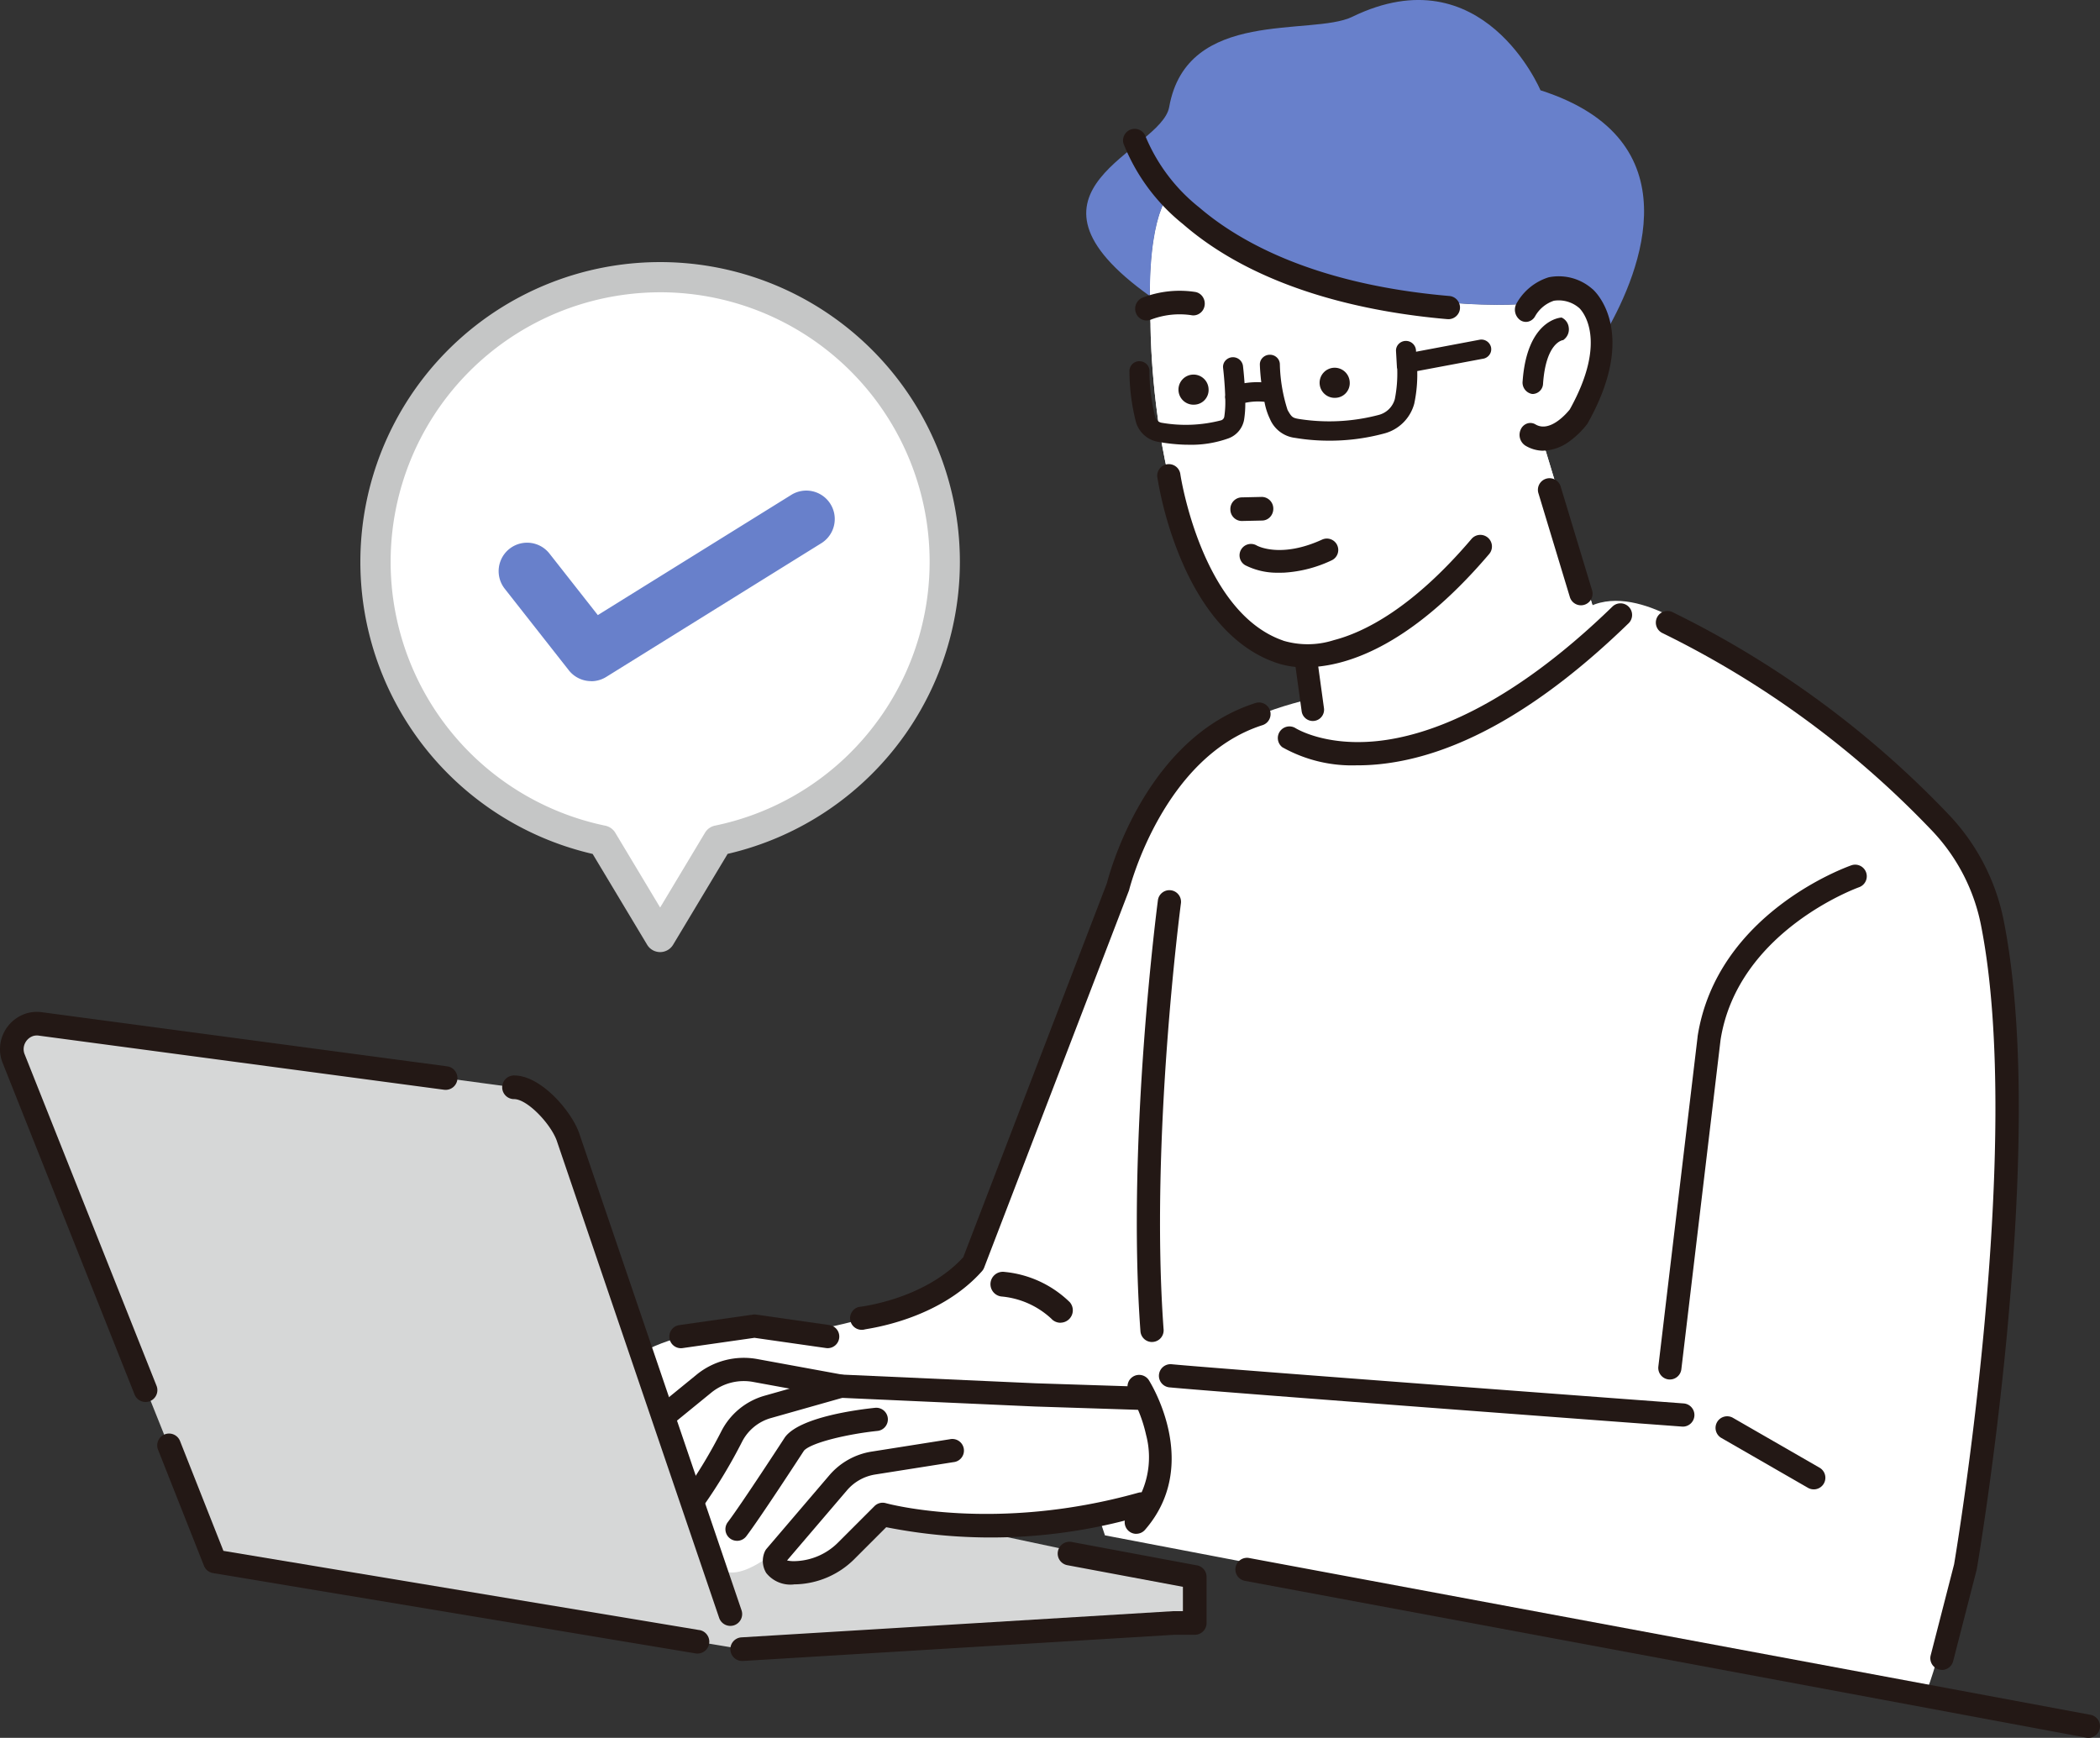
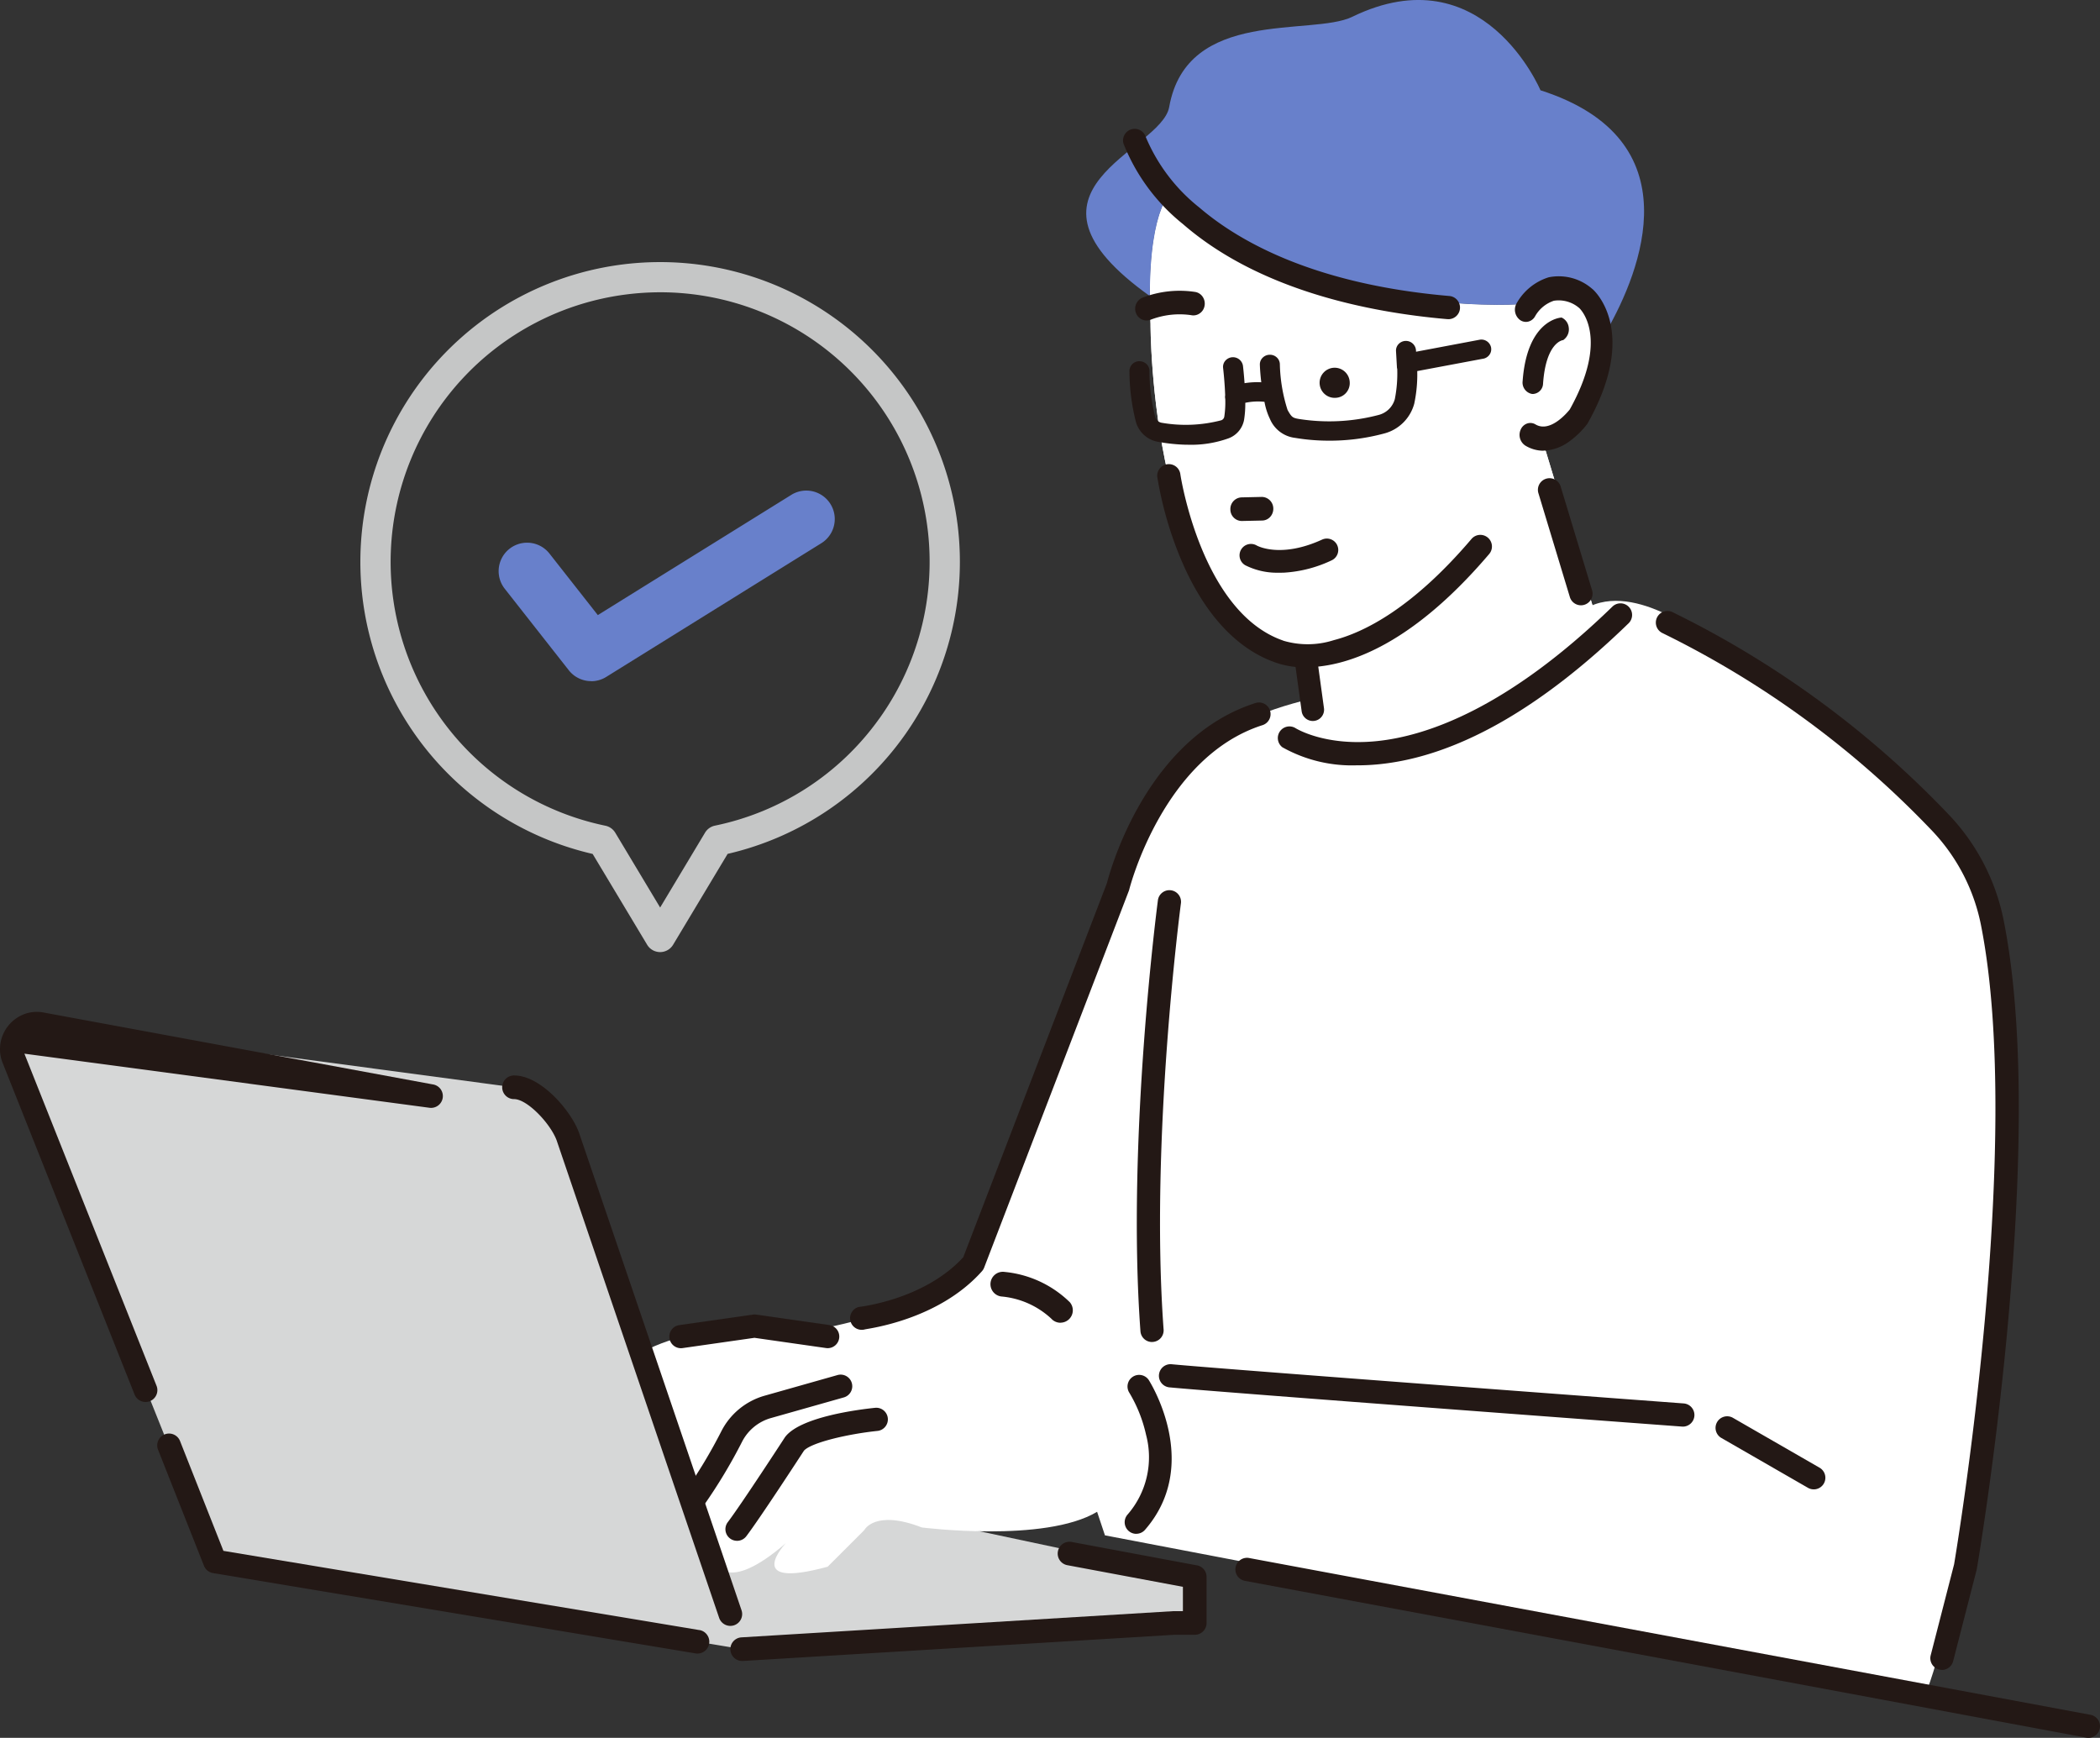
<svg xmlns="http://www.w3.org/2000/svg" width="174.285" height="144.226" viewBox="0 0 174.285 144.226">
  <rect x="0" y="0" width="174.285" height="144.226" fill="#333333" stroke="none" />
  <defs>
    <clipPath id="a">
      <rect width="174.285" height="144.226" fill="none" />
    </clipPath>
  </defs>
  <g transform="translate(0 0)">
    <path d="M256.959,1075l-35.8,2.174L180.053,1066.9l3.523-5.872H210.9l47.825,10.158V1075Z" transform="translate(-159.567 -940.311)" fill="#d6d7d7" />
    <g clip-path="url(#a)">
      <path d="M54.764,756.062l14.472,42.565-43.757-7.283L8.753,749.551a2.132,2.132,0,0,1,1.393-2.758,2.073,2.073,0,0,1,.866-.053L50.309,752c1.671-.013,3.874,2.5,4.455,4.066" transform="translate(-7.646 -661.761)" fill="#d6d7d7" />
      <path d="M528.432,445.68s-14.109.651-18.451,10.419l-13.675,36.034s-2.6,4.776-14.327,6.729c0,0-8.032-1.3-13.675,1.737l6.078,17.366s.79,2.863,5.861-1.519c0,0-3.69,3.907,3.473,1.954l3.039-3.039s.868-1.736,4.776-.217c0,0,10.2,1.3,14.544-1.3l.651,1.954,68.16,13.024s3.473-8.249,5.861-32.777c0,0,1.3-17.148.651-25.614,0,0-1.085-11.5-8.466-16.931,0,0-12.59-9.334-17.365-12.807,0,0-6.946-5.21-10.419-.434Z" transform="translate(-415.023 -388.378)" fill="#fff" />
      <path d="M840.659,138.605s-2.315,1.447-1.86,11.1c0,0-.1,24.225,12.025,27.835l1.441,5.053s3.733,9.844,23.993-6.942l-4.694-15.5s4.983-.993,5.272-8.808c0,0-1.014-8.515-7.6-3.244,0,0-17.641,1.164-28.581-9.49" transform="translate(-743.313 -122.836)" fill="#fff" />
      <path d="M840.659,138.605s-2.315,1.447-1.86,11.1c0,0-.1,24.225,12.025,27.835l1.441,5.053s3.733,9.844,23.993-6.942l-4.694-15.5s4.983-.993,5.272-8.808c0,0-1.014-8.515-7.6-3.244,0,0-17.641,1.164-28.581-9.49" transform="translate(-743.313 -122.836)" fill="#fff" />
      <path d="M799.54,15.771c10.939,10.654,28.581,9.49,28.581,9.49,5.116-4.095,6.868.132,7.4,2.221,2.835-4.964,7.288-15.9-5.479-19.988,0,0-4.768-11.372-15.619-6.1C811.062,3.03,800.69.615,799.228,8.882c-.654,3.7-14.065,6.8-1.605,15.691-.017-7.588,1.918-8.8,1.918-8.8" transform="translate(-702.193 -0.001)" fill="#6880cb" />
-       <path d="M861.825,275.724a1.25,1.25,0,1,1,1.142-1.3,1.219,1.219,0,0,1-1.142,1.3" transform="translate(-762.664 -242.142)" fill="#231815" />
      <path d="M964.785,270.732a1.25,1.25,0,1,1,1.142-1.3,1.219,1.219,0,0,1-1.142,1.3" transform="translate(-853.91 -237.718)" fill="#231815" />
      <path d="M833.7,214.57h0a.828.828,0,0,1-.277-.012,6.821,6.821,0,0,0-3.405.384.82.82,0,0,1-.293.059.856.856,0,0,1-.808-.572.9.9,0,0,1,.488-1.148,8.525,8.525,0,0,1,4.366-.466.85.85,0,0,1,.539.384.918.918,0,0,1,.121.67.866.866,0,0,1-.731.7" transform="translate(-734.552 -188.49)" fill="#231815" />
      <path d="M829.009,214.382a.949.949,0,0,1-.882-.631.991.991,0,0,1,.539-1.263,8.557,8.557,0,0,1,4.419-.47.939.939,0,0,1,.6.424,1.006,1.006,0,0,1,.134.735.957.957,0,0,1-.808.773H833a.88.88,0,0,1-.3-.014,6.665,6.665,0,0,0-3.351.379.913.913,0,0,1-.327.066Zm2.82-2.311a9.4,9.4,0,0,0-3.1.584.81.81,0,0,0-.437,1.033.768.768,0,0,0,.723.513.728.728,0,0,0,.261-.052,6.862,6.862,0,0,1,3.458-.388.738.738,0,0,0,.246.011l.012.089-.011-.089a.777.777,0,0,0,.654-.629.828.828,0,0,0-.11-.6.76.76,0,0,0-.482-.344,5.744,5.744,0,0,0-1.217-.123" transform="translate(-733.852 -187.782)" fill="#231815" />
      <path d="M900.131,362.466h-.04l-1.679.038a.967.967,0,0,0-.923,1,.957.957,0,0,0,.92.959h.041l1.679-.037a.917.917,0,0,0,.662-.3.993.993,0,0,0,.261-.7.968.968,0,0,0-.921-.959" transform="translate(-795.377 -321.226)" fill="#231815" />
      <path d="M853.934,248.415a.823.823,0,0,0-.934-.694l-5.3,1-.008-.14a.838.838,0,0,0-1.456-.481.78.78,0,0,0-.2.567l.079,1.384a.174.174,0,0,0,.022.08,10.973,10.973,0,0,1-.2,2.522,1.871,1.871,0,0,1-1.333,1.312,16.086,16.086,0,0,1-6.65.332c-.5-.085-.589-.155-.919-.746a13.35,13.35,0,0,1-.639-3.8.788.788,0,0,0-.254-.556.826.826,0,0,0-.6-.222.834.834,0,0,0-.59.261.779.779,0,0,0-.216.562c.013.409.054.922.118,1.46a6.685,6.685,0,0,0-1.388.076c-.055-.811-.131-1.435-.132-1.442a.839.839,0,0,0-1.483-.4.775.775,0,0,0-.165.58c0,.011.133,1.118.171,2.264a.766.766,0,0,0,.008.307,8.031,8.031,0,0,1-.078,1.452.385.385,0,0,1-.26.319,11.657,11.657,0,0,1-4.93.206.675.675,0,0,1-.54-.47,15.442,15.442,0,0,1-.483-3.826.781.781,0,0,0-.237-.572.85.85,0,0,0-.581-.241.817.817,0,0,0-.842.788,17.15,17.15,0,0,0,.537,4.254A2.316,2.316,0,0,0,826.3,256.2a15.089,15.089,0,0,0,2.25.238l.151,0a9.153,9.153,0,0,0,3.433-.529,2.029,2.029,0,0,0,1.293-1.537,8.53,8.53,0,0,0,.1-1.412,5.047,5.047,0,0,1,1.592-.081,5.5,5.5,0,0,0,.456,1.426,2.594,2.594,0,0,0,2.094,1.567,16.833,16.833,0,0,0,2.537.229,17.427,17.427,0,0,0,4.869-.6,3.5,3.5,0,0,0,2.476-2.474,11.663,11.663,0,0,0,.247-2.7l5.413-1.016a.825.825,0,0,0,.561-.313.774.774,0,0,0,.16-.58" transform="translate(-730.177 -219.531)" fill="#231815" />
      <path d="M1108.282,216.54a2.81,2.81,0,0,1-1.612-.407.969.969,0,0,1-.348-1.228.768.768,0,0,1,1.1-.373c1.286.761,2.738-.985,2.96-1.266,3.239-5.818,1.056-8.259.8-8.518a2.688,2.688,0,0,0-2.207-.643,2.886,2.886,0,0,0-1.607,1.317.765.765,0,0,1-1.113.3.971.971,0,0,1-.292-1.238,4.544,4.544,0,0,1,2.625-2.15,4.132,4.132,0,0,1,3.526.934c.017.013.034.026.05.04.157.137,3.8,3.447-.425,10.985a.94.94,0,0,1-.059.091,6.929,6.929,0,0,1-1.435,1.4,3.777,3.777,0,0,1-1.957.755" transform="translate(-980.029 -179.228)" fill="#231815" />
      <path d="M1107.436,215.933a2.919,2.919,0,0,1-1.5-.424,1.063,1.063,0,0,1-.384-1.343.906.906,0,0,1,.552-.5.826.826,0,0,1,.673.083c1.236.731,2.683-1.04,2.844-1.244,3.2-5.747,1.058-8.145.8-8.4a2.6,2.6,0,0,0-2.122-.619,2.806,2.806,0,0,0-1.549,1.273.9.9,0,0,1-.573.457.831.831,0,0,1-.669-.122,1.067,1.067,0,0,1-.322-1.355,4.636,4.636,0,0,1,2.683-2.2,4.217,4.217,0,0,1,3.6.949c.019.014.037.029.055.044.16.139,3.856,3.5-.406,11.1a1,1,0,0,1-.065.1,6.957,6.957,0,0,1-1.455,1.416,3.865,3.865,0,0,1-2,.772c-.054,0-.108,0-.161,0m.156-.094h0Zm-1.247-2.025a.643.643,0,0,0-.19.029.728.728,0,0,0-.442.4.879.879,0,0,0,.312,1.112,2.712,2.712,0,0,0,1.561.394,3.689,3.689,0,0,0,1.909-.739,6.89,6.89,0,0,0,1.415-1.376.805.805,0,0,0,.053-.082c4.191-7.475.6-10.738.444-10.873l-.045-.036a4.049,4.049,0,0,0-3.45-.919,4.443,4.443,0,0,0-2.568,2.105.882.882,0,0,0,.262,1.122.656.656,0,0,0,.526.1.72.72,0,0,0,.459-.368,2.986,2.986,0,0,1,1.665-1.362,2.775,2.775,0,0,1,2.281.658c.275.273,2.5,2.76-.771,8.635-.286.366-1.746,2.092-3.084,1.3a.664.664,0,0,0-.339-.095" transform="translate(-979.34 -178.526)" fill="#231815" />
      <path d="M1112.217,238.592a.711.711,0,0,1-.13-.005.873.873,0,0,1-.675-.958c.362-4.985,3.016-5.19,3.129-5.2a1,1,0,0,1,.2,1.627l-.08.068c-.061.008-1.486.227-1.728,3.692a.8.8,0,0,1-.712.772" transform="translate(-984.959 -205.988)" fill="#231815" />
      <path d="M1111.48,237.982a.792.792,0,0,1-.1-.007.961.961,0,0,1-.753-1.054c.368-5.064,3.1-5.273,3.214-5.28a.1.1,0,0,1,.043.008,1.031,1.031,0,0,1,.57.813,1.065,1.065,0,0,1-.354.964l-.08.068a.093.093,0,0,1-.047.02c-.057.007-1.413.218-1.65,3.61a.888.888,0,0,1-.8.856h-.042m.037-.091h0Zm2.306-6.068c-.277.026-2.679.387-3.022,5.111a.78.78,0,0,0,.6.863.6.6,0,0,0,.114,0,.708.708,0,0,0,.626-.689c.232-3.316,1.561-3.726,1.779-3.771l.062-.052a.886.886,0,0,0,.291-.8.855.855,0,0,0-.448-.664" transform="translate(-984.26 -205.286)" fill="#231815" />
      <path d="M946.331,478.286a.858.858,0,0,1-.849-.741l-.592-4.312a.858.858,0,1,1,1.7-.233l.592,4.312a.858.858,0,0,1-.733.966.841.841,0,0,1-.118.008" transform="translate(-837.379 -418.528)" fill="#231815" />
      <path d="M945.732,477.765a.938.938,0,0,1-.925-.808l-.592-4.312a.935.935,0,1,1,1.852-.255l.592,4.312a.936.936,0,0,1-.8,1.054.994.994,0,0,1-.128.009m-.589-6.028a.8.8,0,0,0-.108.008.781.781,0,0,0-.667.879l.592,4.312a.781.781,0,1,0,1.547-.212l-.592-4.312a.781.781,0,0,0-.771-.675" transform="translate(-836.779 -417.929)" fill="#231815" />
      <path d="M912.34,393.411a.949.949,0,0,0-1.256-.467c-3.418,1.564-5.346.534-5.425.49a.947.947,0,0,0-.959,1.634,5.839,5.839,0,0,0,2.679.625c.174,0,.356,0,.546-.006a10.664,10.664,0,0,0,3.947-1.02.947.947,0,0,0,.467-1.255" transform="translate(-801.359 -348.162)" fill="#231815" />
-       <path d="M477.969,996.195a.964.964,0,0,1-.609-1.711l3.188-2.6a6.2,6.2,0,0,1,5.039-1.293l7.034,1.289,16.07.721,8.96.289a.964.964,0,0,1-.031,1.927h-.032l-8.972-.289-16.148-.724a.98.98,0,0,1-.13-.015l-7.1-1.3a4.275,4.275,0,0,0-3.475.891l-3.188,2.6a.959.959,0,0,1-.608.216" transform="translate(-422.734 -877.801)" fill="#231815" />
      <path d="M856.484,355.64a6.947,6.947,0,0,1-2.571-.421c-3.271-1.167-5.992-4.2-7.868-8.782a30.681,30.681,0,0,1-1.853-6.522.964.964,0,1,1,1.907-.278c.021.144,1.754,11.4,8.484,13.774.026.009.051.019.076.031a7.108,7.108,0,0,0,4.177-.051c2.5-.647,6.507-2.626,11.407-8.378a.964.964,0,1,1,1.467,1.25c-6.773,7.951-12.2,9.377-15.226,9.378" transform="translate(-748.136 -300.265)" fill="#231815" />
      <path d="M1125.466,359.617a.964.964,0,0,1-.922-.684l-2.6-8.588a.964.964,0,1,1,1.844-.559l2.6,8.588a.965.965,0,0,1-.923,1.243" transform="translate(-994.257 -309.383)" fill="#231815" />
      <path d="M938.372,453.351a11.794,11.794,0,0,1-6.254-1.494.964.964,0,0,1,1.069-1.6c.049.031,2.434,1.532,6.784,1.087,4.106-.421,10.832-2.7,19.556-11.18a.964.964,0,0,1,1.343,1.382c-7.4,7.195-14.436,11.143-20.9,11.735-.56.051-1.092.074-1.594.074" transform="translate(-825.688 -389.84)" fill="#231815" />
      <path d="M501.572,961.6a.973.973,0,0,1-.137-.01l-5.942-.849-5.942.849a.964.964,0,1,1-.273-1.908l6.078-.868a.953.953,0,0,1,.273,0l6.078.868a.964.964,0,0,1-.135,1.918" transform="translate(-432.878 -849.714)" fill="#231815" />
      <path d="M621.058,564.417a.964.964,0,0,1-.256-1.893c.06-.016,5.423-.577,8.686-4.131l11.923-31.047c.262-1.027,3.285-12.081,12.351-14.955a.964.964,0,0,1,.583,1.837c-8.269,2.622-11.051,13.529-11.078,13.638a.954.954,0,0,1-.035.113l-12.008,31.269a.96.96,0,0,1-.18.3c-3.621,4.073-9.461,4.762-9.729,4.836a.958.958,0,0,1-.256.035" transform="translate(-549.544 -454.054)" fill="#231815" />
-       <path d="M558.993,1061.8a2.565,2.565,0,0,1-2.3-.946,1.907,1.907,0,0,1-.115-1.791.966.966,0,0,1,.145-.227l5.206-6.094a5.811,5.811,0,0,1,3.509-1.964l6.483-1.024a.964.964,0,1,1,.3,1.9l-6.484,1.024a3.882,3.882,0,0,0-2.344,1.312l-4.974,5.822a2.6,2.6,0,0,0,.66.056,5.25,5.25,0,0,0,3.607-1.578l2.987-2.987a.961.961,0,0,1,.946-.245c.088.025,9.029,2.481,20.965-.87a.964.964,0,0,1,.521,1.856,44.7,44.7,0,0,1-21.456,1.009l-2.6,2.6a7.165,7.165,0,0,1-4.931,2.141h-.121" transform="translate(-493.099 -930.308)" fill="#231815" />
      <path d="M498.954,1013.937a.964.964,0,0,1-.787-1.52,41.573,41.573,0,0,0,3.029-5.035,5.807,5.807,0,0,1,3.582-2.951l6.07-1.719a.964.964,0,0,1,.525,1.855l-6.07,1.719a3.876,3.876,0,0,0-2.389,1.971,43.547,43.547,0,0,1-3.172,5.273.963.963,0,0,1-.788.408" transform="translate(-441.332 -888.597)" fill="#231815" />
      <path d="M888.738,1000.236c-.024,0-.048,0-.072,0-.38-.028-38.05-2.827-42.566-3.257a.964.964,0,0,1,.183-1.919c4.5.428,42.146,3.226,42.526,3.255a.964.964,0,0,1-.07,1.924" transform="translate(-749.062 -881.842)" fill="#231815" />
-       <path d="M1210.6,673.377a.966.966,0,0,1-.958-1.078l3.256-27.351c0-.011,0-.023,0-.034,1.59-10.223,12.336-14.062,12.792-14.221a.964.964,0,0,1,.633,1.82h0c-.1.035-10.1,3.627-11.518,12.68l-3.254,27.333a.964.964,0,0,1-.956.85" transform="translate(-1072.011 -558.89)" fill="#231815" />
      <path d="M1259.736,1039.261a.96.96,0,0,1-.48-.129l-7.163-4.124a.964.964,0,1,1,.962-1.67l7.163,4.124a.964.964,0,0,1-.482,1.8" transform="translate(-1109.209 -915.657)" fill="#231815" />
      <path d="M1231.485,533.46a.965.965,0,0,1-.934-1.2l1.944-7.558c.224-1.325,5.816-34.9,2.237-53.018a15.828,15.828,0,0,0-4.021-7.817,78.589,78.589,0,0,0-22.436-16.457.964.964,0,0,1,.834-1.738,80.57,80.57,0,0,1,23,16.871,17.753,17.753,0,0,1,4.511,8.767c1.557,7.883,1.653,19.331.286,34.025-1.015,10.914-2.506,19.644-2.521,19.731,0,.026-.01.051-.016.077l-1.954,7.6a.964.964,0,0,1-.932.724m1.953-8.561h0Z" transform="translate(-1070.319 -394.878)" fill="#231815" />
      <path d="M972.2,1151.307a.974.974,0,0,1-.192-.019l-69.8-13.008a.964.964,0,1,1,.382-1.889l69.8,13.008a.964.964,0,0,1-.19,1.909" transform="translate(-798.879 -1007.082)" fill="#231815" />
      <path d="M530.117,1037.889a.964.964,0,0,1-.767-1.546c1.145-1.51,4.7-6.979,4.735-7.033.017-.027.036-.052.056-.077,1.308-1.635,6.037-2.237,7.456-2.383a.964.964,0,0,1,.2,1.917c-2.5.257-5.523.974-6.124,1.642-.383.589-3.643,5.595-4.784,7.1a.962.962,0,0,1-.768.381" transform="translate(-468.95 -910.016)" fill="#231815" />
      <path d="M821.391,1015.9a.964.964,0,0,1-.727-1.6,7.248,7.248,0,0,0,1.535-6.619,11.723,11.723,0,0,0-1.4-3.51.964.964,0,0,1,1.613-1.054c.045.069,4.469,6.969-.3,12.448a.962.962,0,0,1-.728.331" transform="translate(-727.084 -888.605)" fill="#231815" />
      <path d="M846.165,109.571c-.028,0-.055,0-.084,0-6.521-.562-15.625-2.389-21.963-7.9A16.179,16.179,0,0,1,819.194,95a.964.964,0,0,1,1.841-.57,14.767,14.767,0,0,0,4.465,5.885c3.283,2.813,9.547,6.37,20.747,7.335a.964.964,0,0,1-.082,1.924" transform="translate(-725.953 -83.084)" fill="#231815" />
      <path d="M728.363,931.932a1.026,1.026,0,0,1-.769-.345,6.983,6.983,0,0,0-4.142-1.835,1.028,1.028,0,1,1,.271-2.038,8.971,8.971,0,0,1,5.413,2.513,1.028,1.028,0,0,1-.773,1.7" transform="translate(-640.35 -822.156)" fill="#231815" />
      <path d="M830.509,686.61a.964.964,0,0,1-.96-.893c-1.167-15.906,1.427-35.6,1.453-35.8a.964.964,0,0,1,1.91.255c-.026.2-2.593,19.7-1.441,35.4a.964.964,0,0,1-.891,1.032c-.024,0-.048,0-.071,0" transform="translate(-734.9 -575.235)" fill="#231815" />
      <path d="M386.213,828.851l-13.489-39.636c-.7-1.882-3.2-4.727-5.37-4.727h-.02a.981.981,0,0,0,.007,1.962c1.089,0,3,2.005,3.531,3.414l13.484,39.62a.981.981,0,1,0,1.857-.632" transform="translate(-324.678 -695.234)" fill="#231815" />
-       <path d="M12.983,769.873h0a.976.976,0,0,0,.006-.751L2.025,741.564a1.13,1.13,0,0,1,.061-.888,1.155,1.155,0,0,1,.694-.586,1.119,1.119,0,0,1,.456-.021l33.62,4.49a.979.979,0,0,0,1.1-.842.979.979,0,0,0-.842-1.1L3.5,738.127a3.025,3.025,0,0,0-1.277.085A3.125,3.125,0,0,0,.336,739.79a3.083,3.083,0,0,0-.151,2.454l10.986,27.614a.981.981,0,0,0,1.812.016" transform="translate(0 -654.119)" fill="#231815" />
+       <path d="M12.983,769.873h0a.976.976,0,0,0,.006-.751L2.025,741.564l33.62,4.49a.979.979,0,0,0,1.1-.842.979.979,0,0,0-.842-1.1L3.5,738.127a3.025,3.025,0,0,0-1.277.085A3.125,3.125,0,0,0,.336,739.79a3.083,3.083,0,0,0-.151,2.454l10.986,27.614a.981.981,0,0,0,1.812.016" transform="translate(0 -654.119)" fill="#231815" />
      <path d="M159.743,1062.172l-39.5-6.575-3.592-9.091a.981.981,0,1,0-1.824.721l3.8,9.607a.987.987,0,0,0,.751.607l40.048,6.666a.981.981,0,0,0,.959-1.538.972.972,0,0,0-.637-.4" transform="translate(-101.7 -926.89)" fill="#231815" />
      <path d="M571.438,1126.54l-10.416-1.946a.981.981,0,0,0-.36,1.928l9.616,1.8v2.021H569.5c-.022,0-.044,0-.061,0l-35.8,2.173a.981.981,0,0,0,.059,1.96h.06l35.77-2.172h1.733a.982.982,0,0,0,.981-.981V1127.5a.981.981,0,0,0-.8-.964" transform="translate(-472.105 -996.63)" fill="#231815" />
-       <path d="M320.941,222.787a23.621,23.621,0,1,0-28.231,26.128l4.8,8,4.8-8.006a23.623,23.623,0,0,0,18.627-26.124" transform="translate(-242.725 -179.159)" fill="#fff" />
      <path d="M312.388,212.828a24.878,24.878,0,1,0-30.276,27.4l4.522,7.536a1.257,1.257,0,0,0,2.155,0l4.525-7.541a24.881,24.881,0,0,0,19.075-27.395m-6.5,16.184a22.278,22.278,0,0,1-13.627,8.868,1.257,1.257,0,0,0-.823.584l-3.726,6.211-3.723-6.205a1.257,1.257,0,0,0-.822-.584,22.367,22.367,0,0,1,1.71-44.087,22.682,22.682,0,0,1,2.881-.184,22.368,22.368,0,0,1,18.131,35.4" transform="translate(-232.926 -169.359)" fill="#c5c6c6" />
      <path d="M371.426,373.423a2.359,2.359,0,0,1-1.858-.9l-5.319-6.769a2.361,2.361,0,1,1,3.713-2.918l4.012,5.106,16.094-10a2.362,2.362,0,0,1,2.494,4.011l-17.891,11.121a2.352,2.352,0,0,1-1.245.356" transform="translate(-322.36 -316.895)" fill="#6880cb" />
    </g>
  </g>
</svg>